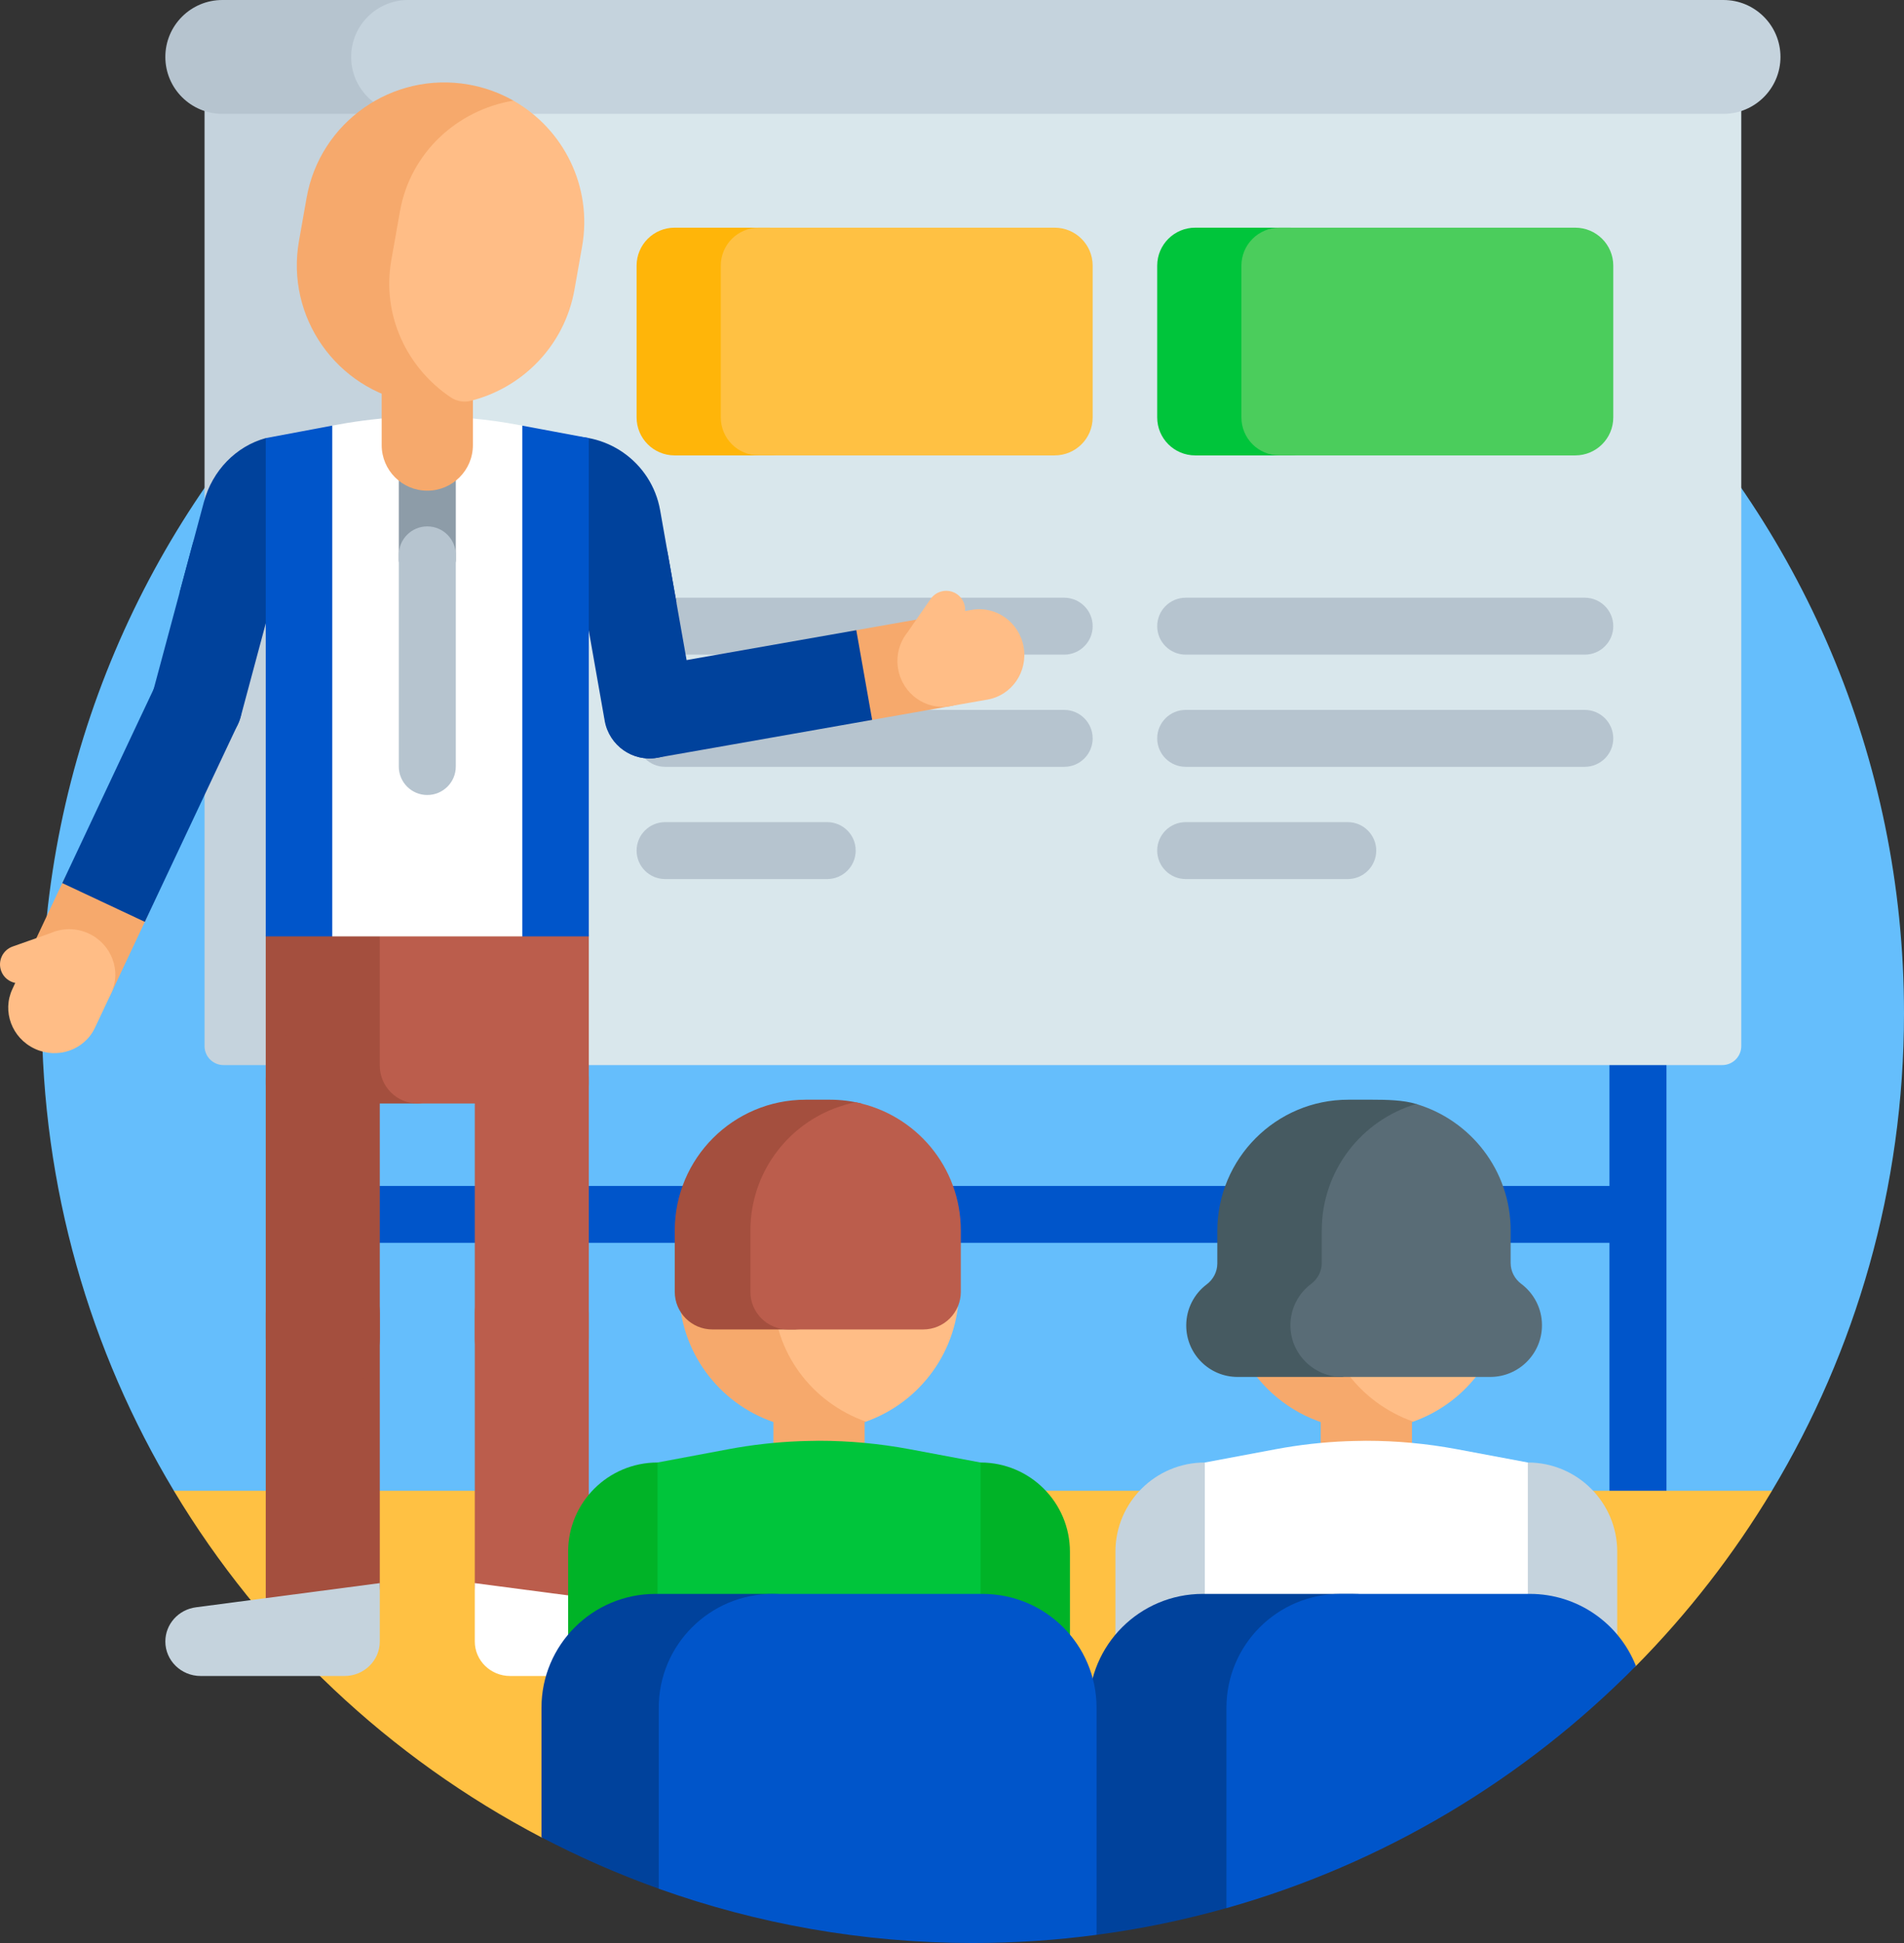
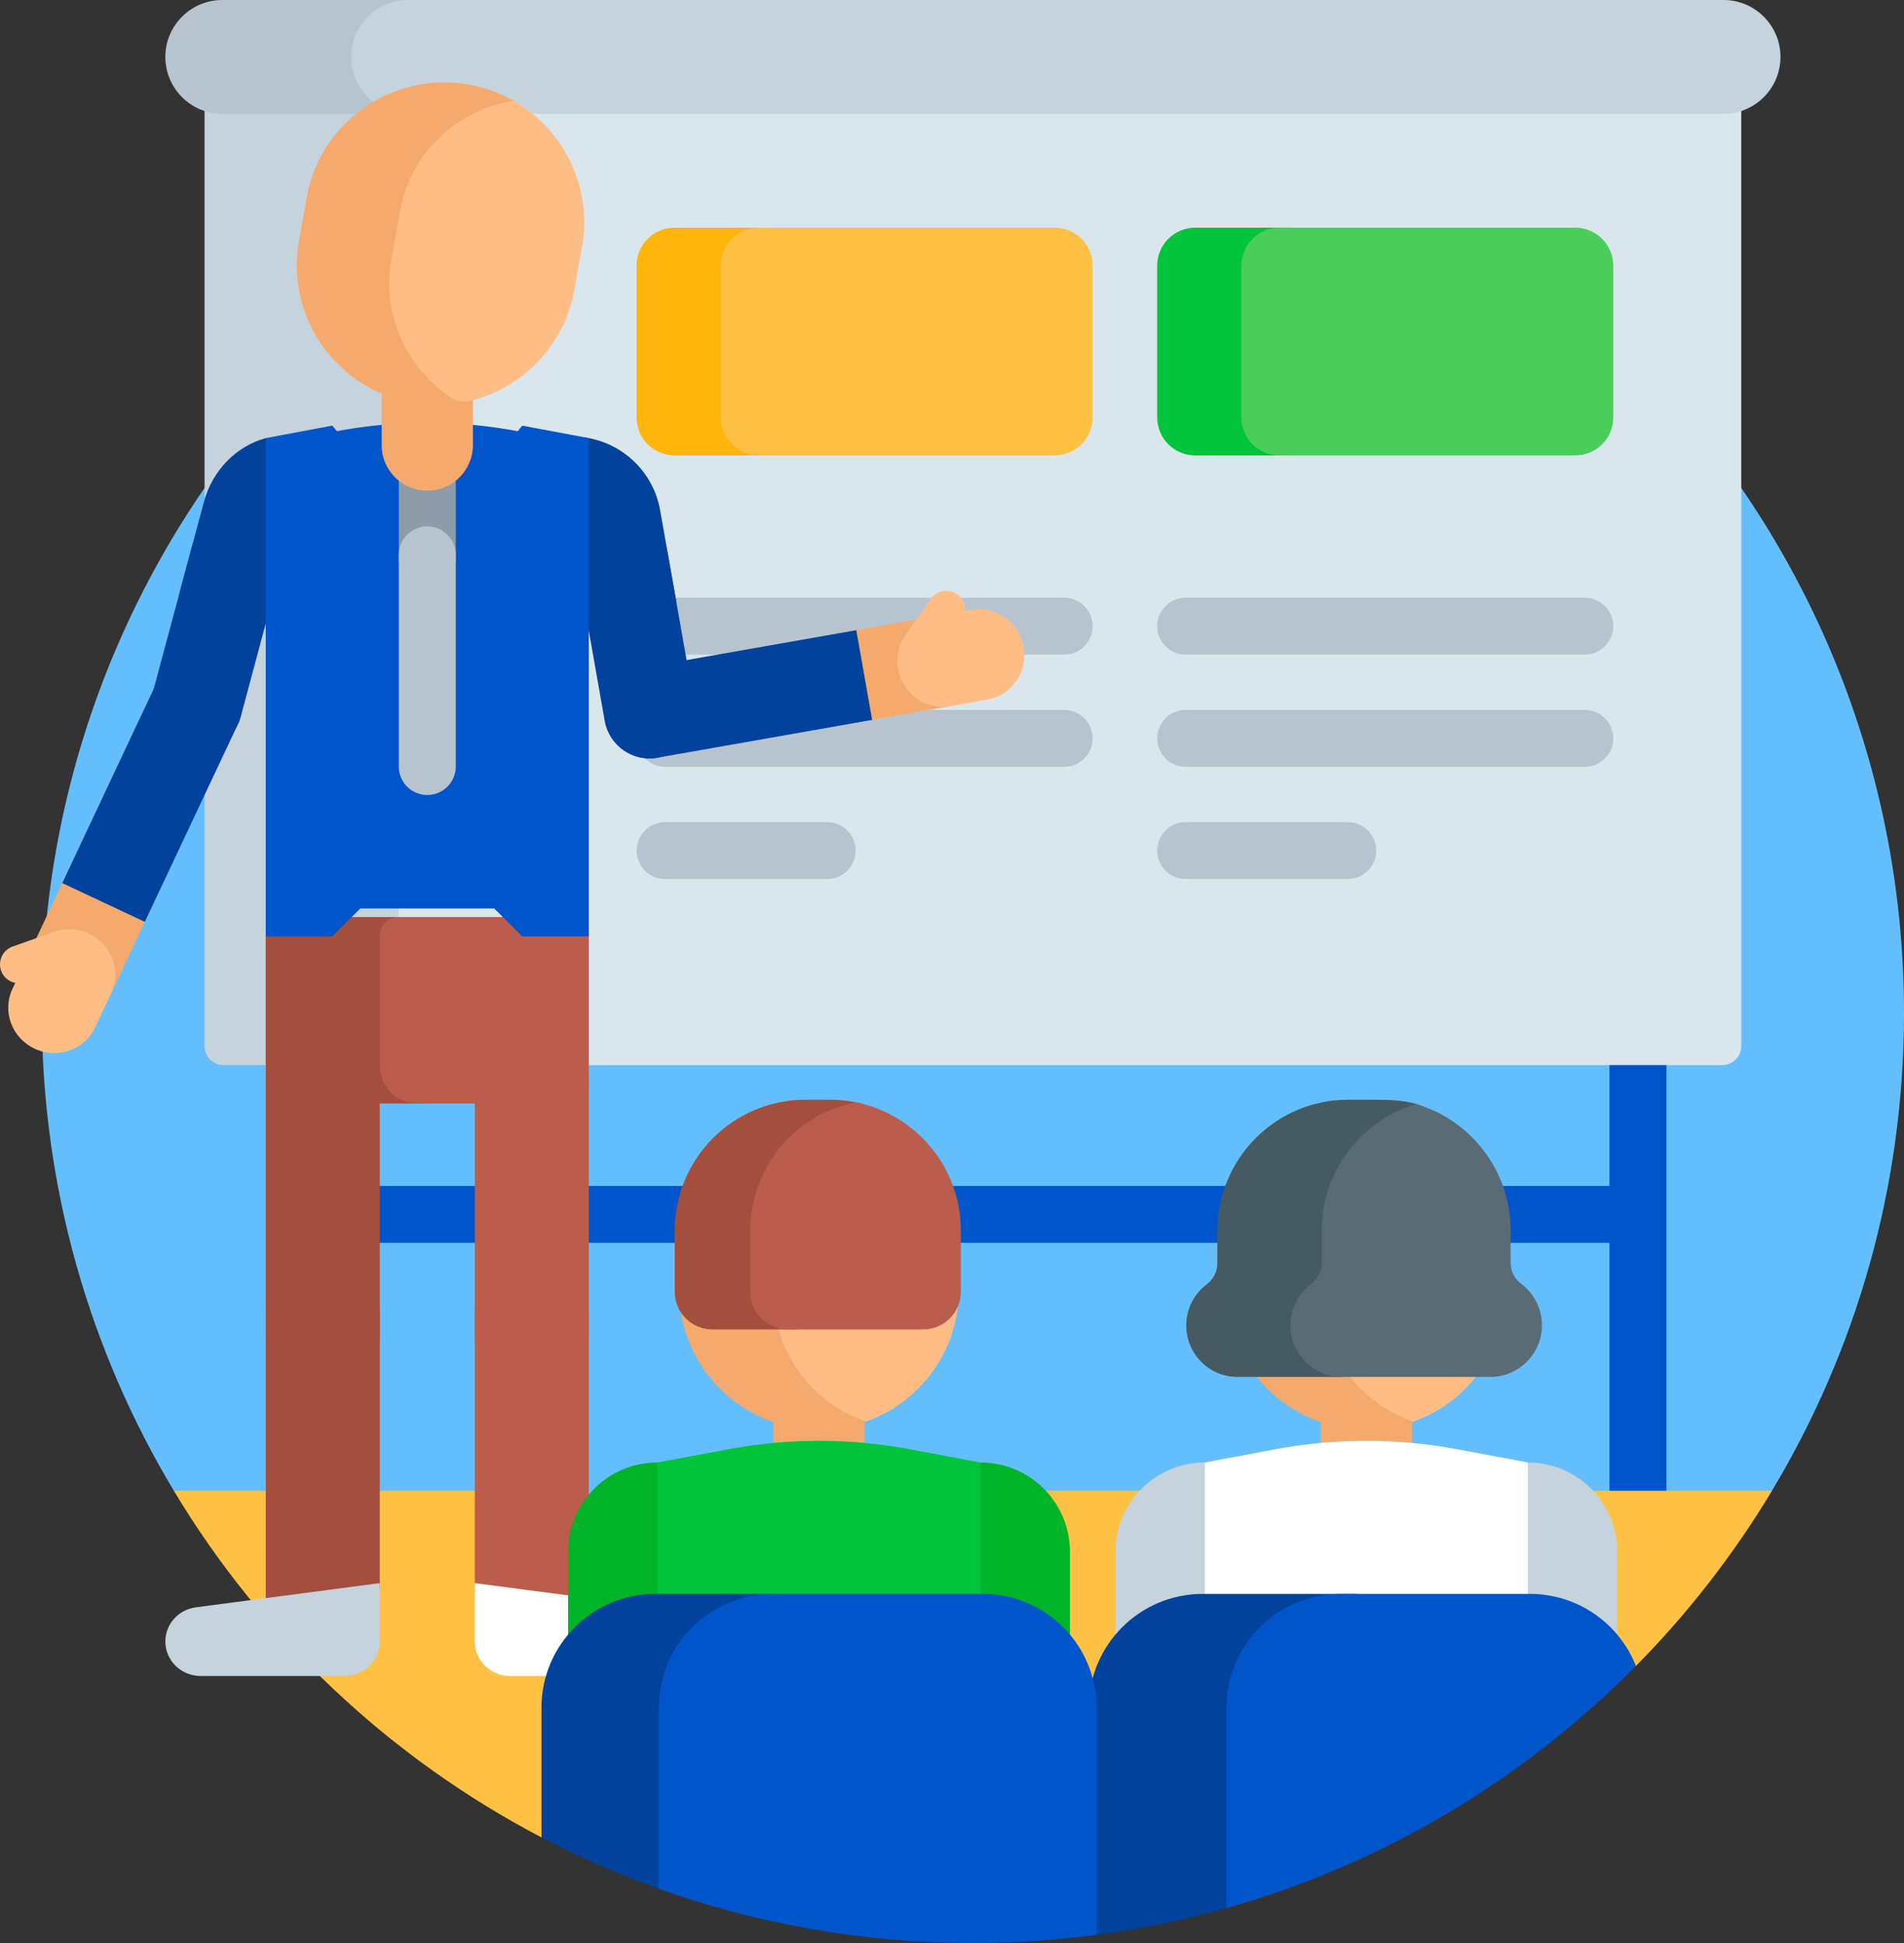
<svg xmlns="http://www.w3.org/2000/svg" width="49px" height="50px" viewBox="0 0 49 50" version="1.1">
  <rect x="0" y="0" width="49" height="50" fill="#333333" stroke="none" />
  <title>onboarding@1x</title>
  <g id="页面-1" stroke="none" stroke-width="1" fill="none" fill-rule="evenodd">
    <g id="首页" transform="translate(-1218, -3715)" fill-rule="nonzero">
      <g id="编组-21" transform="translate(0, 3152)">
        <g id="编组-22" transform="translate(120, 525)">
          <g id="编组-20" transform="translate(1044, 0)">
            <g id="onboarding" transform="translate(54, 38)">
              <path d="M44.766,38.844 C44.834,38.738 44.9,38.631 44.966,38.524 C44.999,38.47 45.568,38.417 45.601,38.363 C47.758,34.771 49,30.567 49,26.074 C49,12.86 38.272,2.148 25.038,2.148 C11.804,2.148 1.076,12.86 1.076,26.074 C1.076,30.567 2.317,34.771 4.475,38.363 C4.5,38.403 5.23,38.444 5.255,38.485 C5.328,38.605 5.403,38.725 5.478,38.844 L44.766,38.844 Z" id="路径" fill="#65BEFC" />
              <path d="M12.038,27.408 L5.753,27.408 C5.483,27.408 5.264,27.189 5.264,26.919 L5.264,1.733 C5.264,1.464 5.483,1.245 5.753,1.245 L12.038,1.245 C12.308,1.245 12.527,1.464 12.527,1.733 L12.527,26.919 C12.527,27.189 12.308,27.408 12.038,27.408 Z" id="路径" fill="#C5D3DD" />
              <path d="M11.06,2.93 L5.722,2.93 C4.912,2.93 4.255,2.274 4.255,1.465 C4.255,0.656 4.912,0 5.722,0 L11.06,0 C11.87,0 12.527,0.656 12.527,1.465 C12.527,2.274 11.87,2.93 11.06,2.93 Z" id="路径" fill="#B6C4CF" />
              <path d="M41.665,31.982 L8.411,31.982 C8.006,31.982 7.678,31.654 7.678,31.25 C7.678,30.846 8.006,30.518 8.411,30.518 L41.665,30.518 C42.07,30.518 42.398,30.846 42.398,31.25 C42.398,31.654 42.07,31.982 41.665,31.982 Z" id="路径" fill="#0055CA" />
              <path d="M42.154,40.09 C41.749,40.09 41.42,39.762 41.42,39.357 L41.42,21.558 C41.42,21.154 41.749,20.826 42.154,20.826 C42.559,20.826 42.887,21.154 42.887,21.558 L42.887,39.357 C42.887,39.762 42.559,40.09 42.154,40.09 Z" id="路径" fill="#0055CA" />
              <path d="M4.474,38.363 C6.741,42.136 10.019,45.234 13.935,47.282 C14.161,47.4 14.587,46.467 14.817,46.578 C17.967,48.099 21.305,49.246 25.038,49.246 C31.41,49.246 36.52,46.838 40.813,42.788 C41.019,42.593 41.903,43.073 42.102,42.871 C43.439,41.517 44.616,40.004 45.602,38.363 L16.203,38.363 L15.292,38.774 L14.343,38.363 L4.474,38.363 L4.474,38.363 Z" id="路径" fill="#FFC143" />
              <path d="M44.323,27.408 L10.752,27.408 C10.482,27.408 10.263,27.189 10.263,26.919 L10.263,1.733 C10.263,1.464 10.482,1.245 10.752,1.245 L44.323,1.245 C44.593,1.245 44.812,1.464 44.812,1.733 L44.812,26.919 C44.812,27.189 44.593,27.408 44.323,27.408 Z" id="路径" fill="#D9E7EC" />
              <path d="M44.354,2.93 L10.504,2.93 C9.694,2.93 9.037,2.274 9.037,1.465 C9.037,0.656 9.694,0 10.504,0 L44.354,0 C45.164,0 45.821,0.656 45.821,1.465 C45.821,2.274 45.164,2.93 44.354,2.93 Z" id="路径" fill="#C5D3DD" />
              <path d="M30.759,11.719 L33.2,11.719 C33.741,11.719 34.178,11.282 34.178,10.742 L34.178,6.836 C34.178,6.297 33.741,5.859 33.2,5.859 L30.759,5.859 C30.219,5.859 29.781,6.297 29.781,6.836 L29.781,10.742 C29.781,11.282 30.219,11.719 30.759,11.719 Z" id="路径" fill="#00C53B" />
              <path d="M32.926,11.719 L40.54,11.719 C41.08,11.719 41.518,11.282 41.518,10.742 L41.518,6.836 C41.518,6.297 41.08,5.859 40.54,5.859 L32.926,5.859 C32.386,5.859 31.948,6.297 31.948,6.836 L31.948,10.742 C31.948,11.282 32.386,11.719 32.926,11.719 Z" id="路径" fill="#4BCD5C" />
              <g id="编组" transform="translate(29.781, 15.381)" fill="#B6C4CF">
                <path d="M0.734,1.465 L11.003,1.465 C11.408,1.465 11.737,1.137 11.737,0.732 C11.737,0.328 11.408,0 11.003,0 L0.734,0 C0.328,0 0,0.328 0,0.732 C0,1.137 0.328,1.465 0.734,1.465 Z" id="路径" />
                <path d="M0.734,7.24 L4.904,7.24 C5.309,7.24 5.637,6.912 5.637,6.507 C5.637,6.103 5.309,5.775 4.904,5.775 L0.734,5.775 C0.328,5.775 0,6.103 0,6.507 C0,6.912 0.328,7.24 0.734,7.24 Z" id="路径" />
                <path d="M0.734,4.352 L11.003,4.352 C11.408,4.352 11.737,4.024 11.737,3.62 C11.737,3.215 11.408,2.887 11.003,2.887 L0.734,2.887 C0.328,2.887 0,3.215 0,3.62 C0,4.024 0.328,4.352 0.734,4.352 Z" id="路径" />
              </g>
              <path d="M17.361,11.719 L19.802,11.719 C20.342,11.719 20.78,11.282 20.78,10.742 L20.78,6.836 C20.78,6.297 20.342,5.859 19.802,5.859 L17.361,5.859 C16.821,5.859 16.383,6.297 16.383,6.836 L16.383,10.742 C16.383,11.282 16.821,11.719 17.361,11.719 Z" id="路径" fill="#FFB509" />
              <path d="M19.528,11.719 L27.142,11.719 C27.682,11.719 28.12,11.282 28.12,10.742 L28.12,6.836 C28.12,6.297 27.682,5.859 27.142,5.859 L19.528,5.859 C18.987,5.859 18.55,6.297 18.55,6.836 L18.55,10.742 C18.55,11.282 18.987,11.719 19.528,11.719 L19.528,11.719 Z" id="路径" fill="#FFC143" />
              <path d="M17.117,16.846 L27.386,16.846 C27.791,16.846 28.12,16.518 28.12,16.113 C28.12,15.709 27.791,15.381 27.386,15.381 L17.117,15.381 C16.712,15.381 16.383,15.709 16.383,16.113 C16.383,16.518 16.712,16.846 17.117,16.846 L17.117,16.846 Z" id="路径" fill="#B6C4CF" />
              <path d="M17.117,22.621 L21.287,22.621 C21.692,22.621 22.021,22.293 22.021,21.888 C22.021,21.484 21.692,21.156 21.287,21.156 L17.117,21.156 C16.712,21.156 16.383,21.484 16.383,21.888 C16.383,22.293 16.712,22.621 17.117,22.621 Z" id="路径" fill="#B6C4CF" />
              <path d="M17.117,19.733 L27.386,19.733 C27.791,19.733 28.12,19.405 28.12,19.001 C28.12,18.596 27.791,18.268 27.386,18.268 L17.117,18.268 C16.712,18.268 16.383,18.596 16.383,19.001 C16.383,19.405 16.712,19.733 17.117,19.733 L17.117,19.733 Z" id="路径" fill="#B6C4CF" />
              <path d="M8.064,11.295 C7.658,11.186 7.248,11.193 6.87,11.296 C6.866,11.297 6.843,11.273 6.839,11.274 C6.079,11.483 5.466,12.103 5.247,12.919 L4.62,15.256 L8.026,16.167 L8.931,12.795 C9.107,12.142 8.718,11.47 8.064,11.295 L8.064,11.295 Z" id="路径" fill="#00429C" />
              <path d="M3.186,22.117 C2.599,21.842 1.905,22.083 1.635,22.656 L0.73,24.579 C0.46,25.152 0.716,25.84 1.303,26.115 C1.889,26.391 2.584,26.149 2.854,25.576 L3.759,23.654 C4.029,23.081 3.772,22.393 3.186,22.117 L3.186,22.117 Z" id="路径" fill="#F6A96C" />
              <path d="M2.287,24.024 C1.962,23.872 1.603,23.878 1.302,24.012 C1.283,24.017 0.323,24.358 0.323,24.358 C0.069,24.449 -0.062,24.729 0.029,24.983 C0.089,25.149 0.231,25.262 0.392,25.294 L0.319,25.451 C0.049,26.024 0.305,26.712 0.892,26.987 C1.479,27.263 2.173,27.021 2.443,26.448 L2.861,25.561 C3.131,24.988 2.874,24.3 2.287,24.024 Z" id="路径" fill="#FFBD86" />
              <path d="M6.12,18.642 C6.39,18.068 6.133,17.38 5.546,17.105 C4.96,16.83 4.265,17.071 3.996,17.644 L3.639,18.401 C3.639,18.402 3.639,18.402 3.638,18.402 L1.603,22.725 L3.727,23.722 L5.346,20.285 L6.12,18.642 Z" id="路径" fill="#00429C" />
              <path d="M7.214,14.645 C7.378,14.033 7.004,13.401 6.378,13.233 C5.752,13.066 5.111,13.426 4.947,14.038 L3.928,17.833 C3.761,18.458 4.132,19.101 4.758,19.268 C5.384,19.436 6.028,19.065 6.196,18.44 L7.214,14.645 Z" id="路径" fill="#00429C" />
              <path d="M14.325,11.269 C15.575,11.048 16.768,11.882 16.989,13.131 L17.41,15.514 L13.937,16.126 L13.329,12.688 C13.212,12.021 13.657,11.386 14.325,11.269 Z" id="路径" fill="#00429C" />
              <path d="M21.035,17.583 C20.923,16.946 21.338,16.34 21.962,16.23 L24.057,15.861 C24.682,15.751 25.28,16.179 25.392,16.816 C25.505,17.453 25.09,18.059 24.465,18.169 L22.37,18.538 C21.745,18.648 21.148,18.221 21.035,17.583 Z" id="路径" fill="#F6A96C" />
              <path d="M26.343,16.649 C26.231,16.011 25.633,15.584 25.008,15.694 L24.838,15.724 C24.848,15.559 24.777,15.394 24.632,15.292 C24.41,15.137 24.105,15.191 23.951,15.412 C23.951,15.412 23.369,16.247 23.36,16.265 C23.152,16.52 23.051,16.864 23.114,17.217 C23.226,17.855 23.824,18.282 24.449,18.172 L25.416,18.002 C26.041,17.892 26.456,17.286 26.343,16.649 L26.343,16.649 Z" id="路径" fill="#FFBD86" />
              <path d="M16.907,19.5 C16.282,19.61 15.685,19.182 15.572,18.545 C15.46,17.908 15.875,17.302 16.5,17.192 L17.325,17.047 C17.325,17.046 17.325,17.046 17.326,17.046 L22.037,16.217 L22.445,18.525 L18.698,19.185 L16.907,19.5 Z" id="路径" fill="#00429C" />
              <path d="M14.879,14.679 C14.769,14.056 15.197,13.459 15.835,13.346 C16.473,13.234 17.08,13.649 17.19,14.272 L17.874,18.142 C17.986,18.779 17.56,19.387 16.922,19.499 C16.283,19.612 15.675,19.186 15.562,18.549 L14.879,14.679 Z" id="路径" fill="#00429C" />
              <path d="M10.746,23.598 L7.329,23.598 C7.058,23.598 6.839,23.816 6.839,24.086 L6.839,27.909 C6.839,28.179 7.058,28.397 7.329,28.397 L10.746,28.397 C11.016,28.397 11.235,28.179 11.235,27.909 L11.235,24.086 C11.235,23.816 11.016,23.598 10.746,23.598 L10.746,23.598 Z" id="路径" fill="#A44F3E" />
              <path d="M14.664,23.598 L10.263,23.598 C9.993,23.598 9.774,23.816 9.774,24.086 L9.774,27.421 C9.774,27.96 10.211,28.397 10.752,28.397 L14.664,28.397 C14.934,28.397 15.153,28.179 15.153,27.909 L15.153,24.086 C15.153,23.816 14.934,23.598 14.664,23.598 L14.664,23.598 Z" id="路径" fill="#BB5D4C" />
              <path d="M8.45,42.069 L6.839,42.069 L6.839,33.805 C6.839,32.996 7.496,32.34 8.307,32.34 C9.117,32.34 9.774,32.996 9.774,33.805 L9.774,40.748 C9.774,41.478 9.181,42.069 8.45,42.069 L8.45,42.069 Z" id="路径" fill="#A44F3E" />
              <path d="M8.307,35.888 C7.496,35.888 6.839,35.232 6.839,34.423 L6.839,27.762 C6.839,26.953 7.496,26.298 8.307,26.298 C9.117,26.298 9.774,26.953 9.774,27.762 L9.774,34.423 C9.774,35.232 9.117,35.888 8.307,35.888 Z" id="路径" fill="#A44F3E" />
              <path d="M13.54,42.069 L15.153,42.069 L15.153,33.805 C15.153,32.996 14.496,32.34 13.686,32.34 C12.876,32.34 12.219,32.996 12.219,33.805 L12.219,40.75 C12.219,41.479 12.81,42.069 13.54,42.069 L13.54,42.069 Z" id="路径" fill="#BB5D4C" />
              <path d="M13.686,35.888 C12.876,35.888 12.219,35.232 12.219,34.423 L12.219,27.762 C12.219,26.953 12.876,26.298 13.686,26.298 C14.496,26.298 15.153,26.953 15.153,27.762 L15.153,34.423 C15.153,35.232 14.496,35.888 13.686,35.888 Z" id="路径" fill="#BB5D4C" />
              <path d="M9.774,40.739 L5.043,41.361 C4.591,41.42 4.255,41.796 4.255,42.241 C4.255,42.731 4.662,43.129 5.164,43.129 L8.865,43.129 C9.367,43.129 9.774,42.731 9.774,42.241 L9.774,40.739 Z" id="路径" fill="#C5D3DD" />
              <path d="M12.219,40.739 L16.95,41.361 C17.401,41.42 17.738,41.796 17.738,42.241 C17.738,42.731 17.331,43.129 16.829,43.129 L13.128,43.129 C12.626,43.129 12.219,42.731 12.219,42.241 L12.219,40.739 Z" id="路径" fill="#FFFFFF" />
              <path d="M15.153,11.274 L13.441,10.953 L13.323,11.095 C12.556,10.952 11.777,10.879 10.996,10.879 L10.984,10.879 C10.808,10.88 10.491,10.89 10.491,10.89 C9.879,10.914 9.271,10.983 8.669,11.095 L8.551,10.953 L6.839,11.274 L6.839,13.583 L6.839,24.096 L8.551,24.096 L9.273,23.378 L12.719,23.378 L13.441,24.096 L15.153,24.096 L15.153,15.972 L15.153,11.274 Z" id="路径" fill="#0055CA" />
-               <path d="M13.323,10.931 C12.556,10.788 11.777,10.715 10.996,10.715 L10.984,10.715 C10.808,10.715 10.491,10.725 10.491,10.725 C9.879,10.75 9.271,10.819 8.669,10.931 L8.551,10.953 L8.551,24.096 L13.441,24.096 L13.441,10.953 L13.323,10.931 Z" id="路径" fill="#FFFFFF" />
              <path d="M11.534,14.615 L10.458,14.615 C10.35,14.615 10.263,14.528 10.263,14.42 L10.263,12.038 C10.263,11.93 10.35,11.842 10.458,11.842 L11.534,11.842 C11.642,11.842 11.73,11.93 11.73,12.038 L11.73,14.42 C11.73,14.528 11.642,14.615 11.534,14.615 Z" id="路径" fill="#8D9CA8" />
              <path d="M10.996,20.458 C10.591,20.458 10.263,20.13 10.263,19.726 L10.263,14.279 C10.263,13.874 10.591,13.546 10.996,13.546 C11.401,13.546 11.73,13.874 11.73,14.279 L11.73,19.726 C11.73,20.13 11.401,20.458 10.996,20.458 Z" id="路径" fill="#B6C4CF" />
              <path d="M10.996,12.627 C10.348,12.627 9.823,12.102 9.823,11.455 L9.823,9.02 C9.823,8.373 10.348,7.848 10.996,7.848 C11.644,7.848 12.17,8.373 12.17,9.02 L12.17,11.455 C12.17,12.102 11.644,12.627 10.996,12.627 Z" id="路径" fill="#F6A96C" />
              <path d="M11.839,10.371 C11.444,10.438 11.031,10.44 10.614,10.366 C8.656,10.021 7.349,8.157 7.694,6.202 L7.89,5.092 C8.235,3.137 10.102,1.832 12.061,2.176 C12.478,2.25 12.865,2.392 13.213,2.59 C13.275,2.625 11.909,10.36 11.839,10.371 Z" id="路径" fill="#F6A96C" />
              <path d="M13.213,2.59 C11.761,2.83 10.558,3.936 10.293,5.438 L10.07,6.698 C9.822,8.106 10.467,9.469 11.605,10.228 C11.753,10.326 11.936,10.358 12.108,10.316 C13.446,9.983 14.53,8.894 14.785,7.45 L14.981,6.341 C15.253,4.802 14.501,3.319 13.213,2.59 L13.213,2.59 Z" id="路径" fill="#FFBD86" />
              <path d="M22.285,28.681 C21.908,28.547 21.501,28.474 21.078,28.474 C19.09,28.474 17.478,30.084 17.478,32.069 L17.478,33.196 C17.478,34.771 18.492,36.108 19.904,36.594 L19.904,37.816 C19.904,38.463 20.43,38.988 21.078,38.988 C21.726,38.988 22.252,38.463 22.252,37.816 L22.252,36.594 C22.263,36.591 22.274,36.587 22.285,36.583 C22.352,36.56 22.352,28.705 22.285,28.681 L22.285,28.681 Z" id="路径" fill="#F6A96C" />
              <path d="M22.285,28.681 C20.897,29.17 19.904,30.468 19.904,31.993 L19.904,33.272 C19.904,34.797 20.897,36.095 22.285,36.583 C23.68,36.088 24.678,34.758 24.678,33.196 L24.678,32.069 C24.678,30.507 23.68,29.177 22.285,28.681 L22.285,28.681 Z" id="路径" fill="#FFBD86" />
              <path d="M18.148,37.635 L16.921,37.635 C15.651,37.635 14.621,38.663 14.621,39.931 L14.621,42.351 L18.148,42.351 L18.148,37.635 Z" id="路径" fill="#00B327" />
              <path d="M24.008,37.635 L25.235,37.635 C26.505,37.635 27.535,38.663 27.535,39.931 L27.535,42.351 L24.008,42.351 L24.008,37.635 Z" id="路径" fill="#00B327" />
              <path d="M25.235,37.635 L23.405,37.292 C22.638,37.149 21.859,37.076 21.078,37.076 L21.066,37.076 C20.89,37.077 20.572,37.087 20.572,37.087 C19.961,37.111 19.352,37.18 18.751,37.292 L16.921,37.635 L16.921,39.944 L16.921,46.688 L25.235,46.688 L25.235,42.333 L25.235,37.635 Z" id="路径" fill="#00C53B" />
              <path d="M19.625,33.243 L19.625,31.664 C19.625,30.088 20.71,28.765 22.176,28.4 C21.914,28.334 21.64,28.299 21.357,28.299 L20.734,28.299 C18.873,28.299 17.365,29.806 17.365,31.664 L17.365,33.243 C17.365,33.778 17.799,34.211 18.334,34.211 L20.594,34.211 C20.059,34.211 19.625,33.778 19.625,33.243 L19.625,33.243 Z" id="路径" fill="#A44F3E" />
              <path d="M24.727,33.243 L24.727,31.664 C24.727,30.032 23.564,28.672 22.02,28.365 C20.476,28.672 19.312,30.032 19.312,31.664 L19.312,33.243 C19.312,33.778 19.746,34.211 20.282,34.211 L23.758,34.211 C24.293,34.211 24.727,33.778 24.727,33.243 L24.727,33.243 Z" id="路径" fill="#BB5D4C" />
              <path d="M19.863,41.016 L16.87,41.016 C15.249,41.016 13.935,42.327 13.935,43.945 L13.935,47.28 C14.904,47.787 15.912,48.23 16.954,48.602 C17.275,48.717 17.6,47.851 17.928,47.953 C19.488,48.436 21.116,48.765 22.795,48.92 C22.795,48.89 22.797,48.86 22.797,48.83 L22.797,43.945 C22.797,42.327 21.483,41.016 19.863,41.016 L19.863,41.016 Z" id="路径" fill="#00429C" />
              <path d="M35.163,38.988 C34.515,38.988 33.989,38.463 33.989,37.816 L33.989,35.381 C33.989,34.734 34.515,34.209 35.163,34.209 C35.811,34.209 36.337,34.734 36.337,35.381 L36.337,37.816 C36.337,38.463 35.811,38.988 35.163,38.988 Z" id="路径" fill="#F6A96C" />
              <path d="M36.37,36.583 C35.993,36.717 35.586,36.79 35.163,36.79 C33.175,36.79 31.563,35.181 31.563,33.196 L31.563,32.069 C31.563,30.084 33.175,28.474 35.163,28.474 C35.586,28.474 35.993,28.547 36.37,28.681 C36.437,28.705 36.437,36.56 36.37,36.583 L36.37,36.583 Z" id="路径" fill="#F6A96C" />
              <path d="M36.37,28.681 C34.982,29.17 33.989,30.468 33.989,31.993 L33.989,33.272 C33.989,34.797 34.982,36.095 36.37,36.583 C37.765,36.088 38.763,34.758 38.763,33.196 L38.763,32.069 C38.763,30.507 37.765,29.177 36.37,28.681 Z" id="路径" fill="#FFBD86" />
              <path d="M32.233,37.635 L31.006,37.635 C29.736,37.635 28.706,38.663 28.706,39.931 L28.706,42.351 L32.233,42.351 L32.233,37.635 Z" id="路径" fill="#C5D3DD" />
              <path d="M38.093,37.635 L39.32,37.635 C40.59,37.635 41.62,38.663 41.62,39.931 L41.62,42.351 L38.093,42.351 L38.093,37.635 Z" id="路径" fill="#C5D3DD" />
              <path d="M39.32,37.635 L37.49,37.292 C36.723,37.149 35.944,37.076 35.163,37.076 L35.151,37.076 C34.975,37.077 34.657,37.087 34.657,37.087 C34.046,37.111 33.438,37.18 32.836,37.292 L31.006,37.635 L31.006,39.944 L31.006,43.943 L39.32,43.943 L39.32,42.333 L39.32,37.635 Z" id="路径" fill="#FFFFFF" />
              <path d="M33.848,34.109 C33.848,33.563 34.177,33.094 34.648,32.892 L34.648,31.679 C34.648,30.41 35.448,29.257 36.479,28.679 C36.592,28.616 36.57,28.449 36.447,28.41 C36.124,28.307 35.677,28.299 35.321,28.299 L34.698,28.299 C32.837,28.299 31.328,29.812 31.328,31.679 L31.328,32.514 C31.328,32.726 31.224,32.923 31.055,33.051 C30.735,33.292 30.528,33.676 30.528,34.109 C30.528,34.84 31.119,35.433 31.848,35.433 L34.547,35.433 C34.547,35.433 34.833,35.351 34.623,35.21 C34.269,34.972 33.848,34.568 33.848,34.109 L33.848,34.109 Z" id="路径" fill="#465A61" />
              <path d="M39.683,34.103 C39.683,33.668 39.474,33.282 39.151,33.039 C38.981,32.912 38.877,32.714 38.877,32.502 L38.877,31.663 C38.877,30.124 37.851,28.826 36.446,28.409 C35.041,28.826 34.016,30.124 34.016,31.663 L34.016,32.502 C34.016,32.715 33.912,32.912 33.742,33.039 C33.419,33.282 33.209,33.668 33.209,34.103 C33.209,34.837 33.806,35.433 34.541,35.433 L38.352,35.433 C39.087,35.433 39.683,34.837 39.683,34.103 L39.683,34.103 Z" id="路径" fill="#596C76" />
              <path d="M34.795,41.016 L30.955,41.016 C29.334,41.016 28.021,42.327 28.021,43.945 C28.021,43.945 28.021,49.011 28.021,49.015 C28.052,49.011 28.082,49.007 28.113,49.004 C28.149,48.999 28.185,49.795 28.22,49.79 C29.362,49.639 30.478,49.407 31.563,49.101 C31.767,49.044 31.97,48.219 32.173,48.156 C34.147,47.542 36.011,46.679 37.73,45.605 L37.73,43.945 C37.73,42.327 36.416,41.016 34.795,41.016 L34.795,41.016 Z" id="路径" fill="#00429C" />
              <path d="M25.038,50 C26.117,50 27.179,49.928 28.22,49.79 L28.22,43.945 C28.22,42.327 26.907,41.016 25.286,41.016 L19.888,41.016 C18.267,41.016 16.953,42.327 16.953,43.945 L16.953,48.603 C19.479,49.506 22.201,50 25.038,50 Z" id="路径" fill="#0055CA" />
              <path d="M42.101,42.87 C41.672,41.784 40.612,41.016 39.371,41.016 L34.497,41.016 C32.876,41.016 31.563,42.327 31.563,43.945 L31.563,49.102 C35.613,47.96 39.227,45.781 42.101,42.87 Z" id="路径" fill="#0055CA" />
            </g>
          </g>
        </g>
      </g>
    </g>
  </g>
</svg>